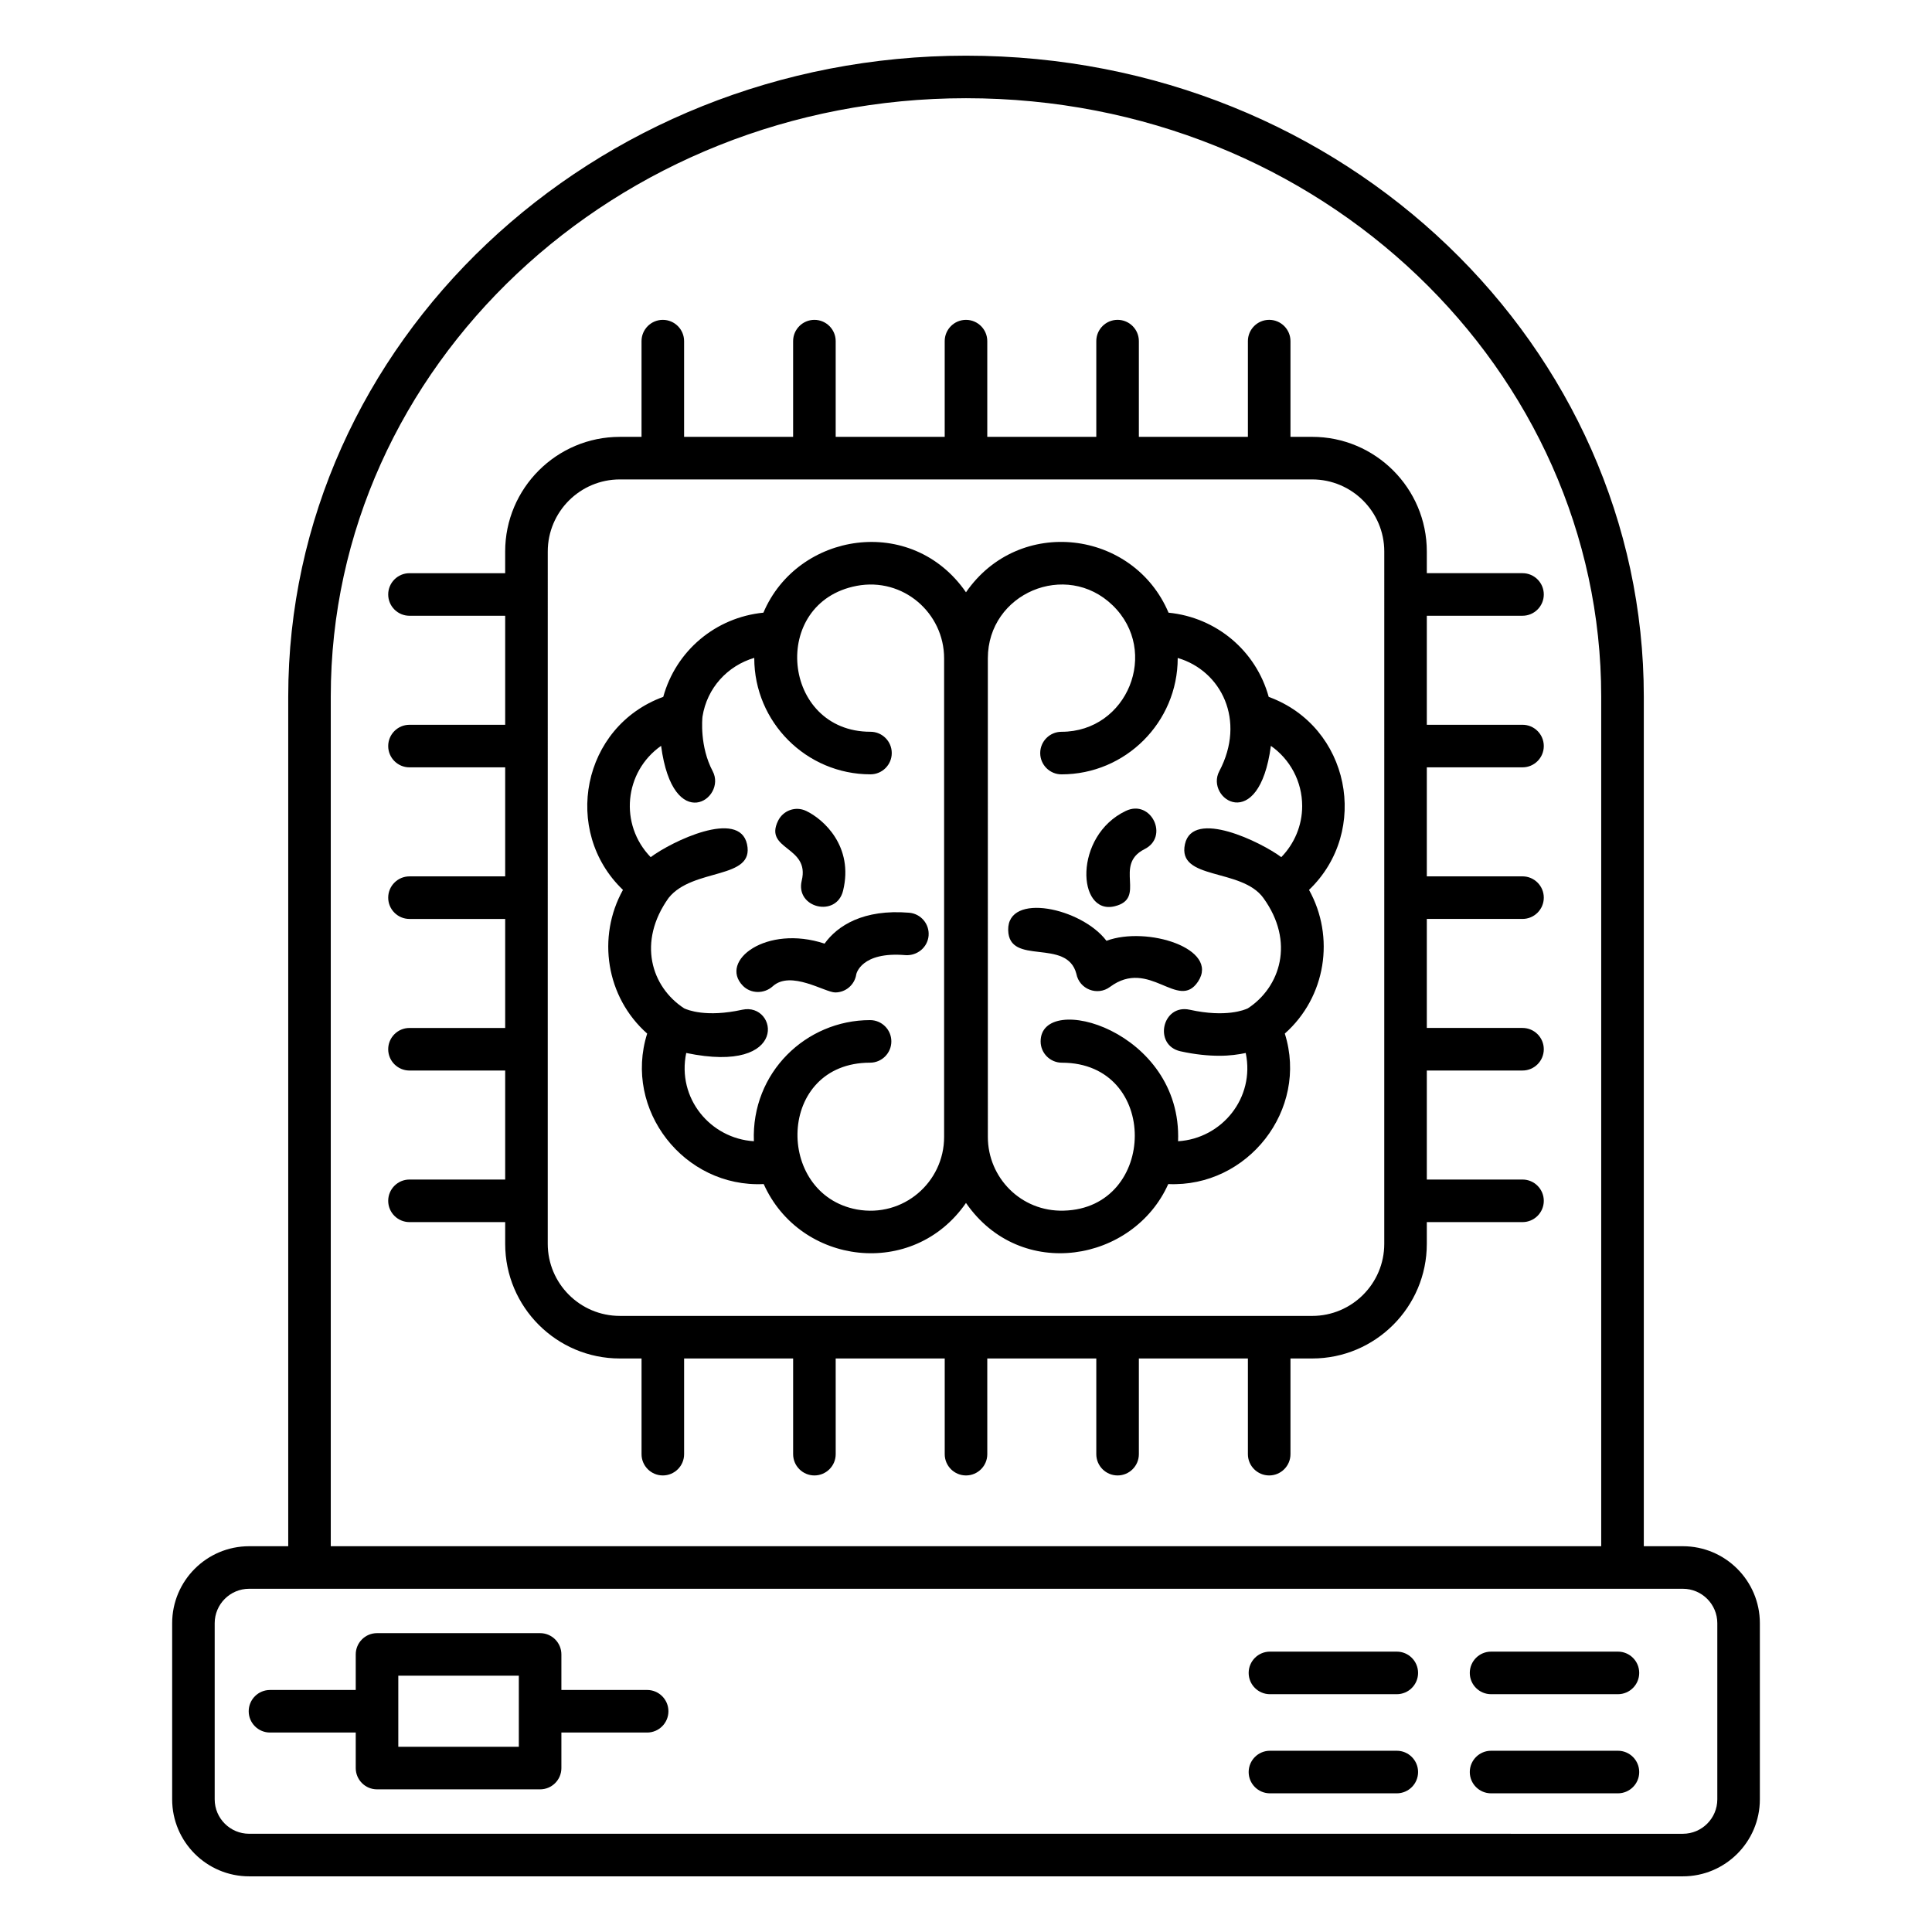
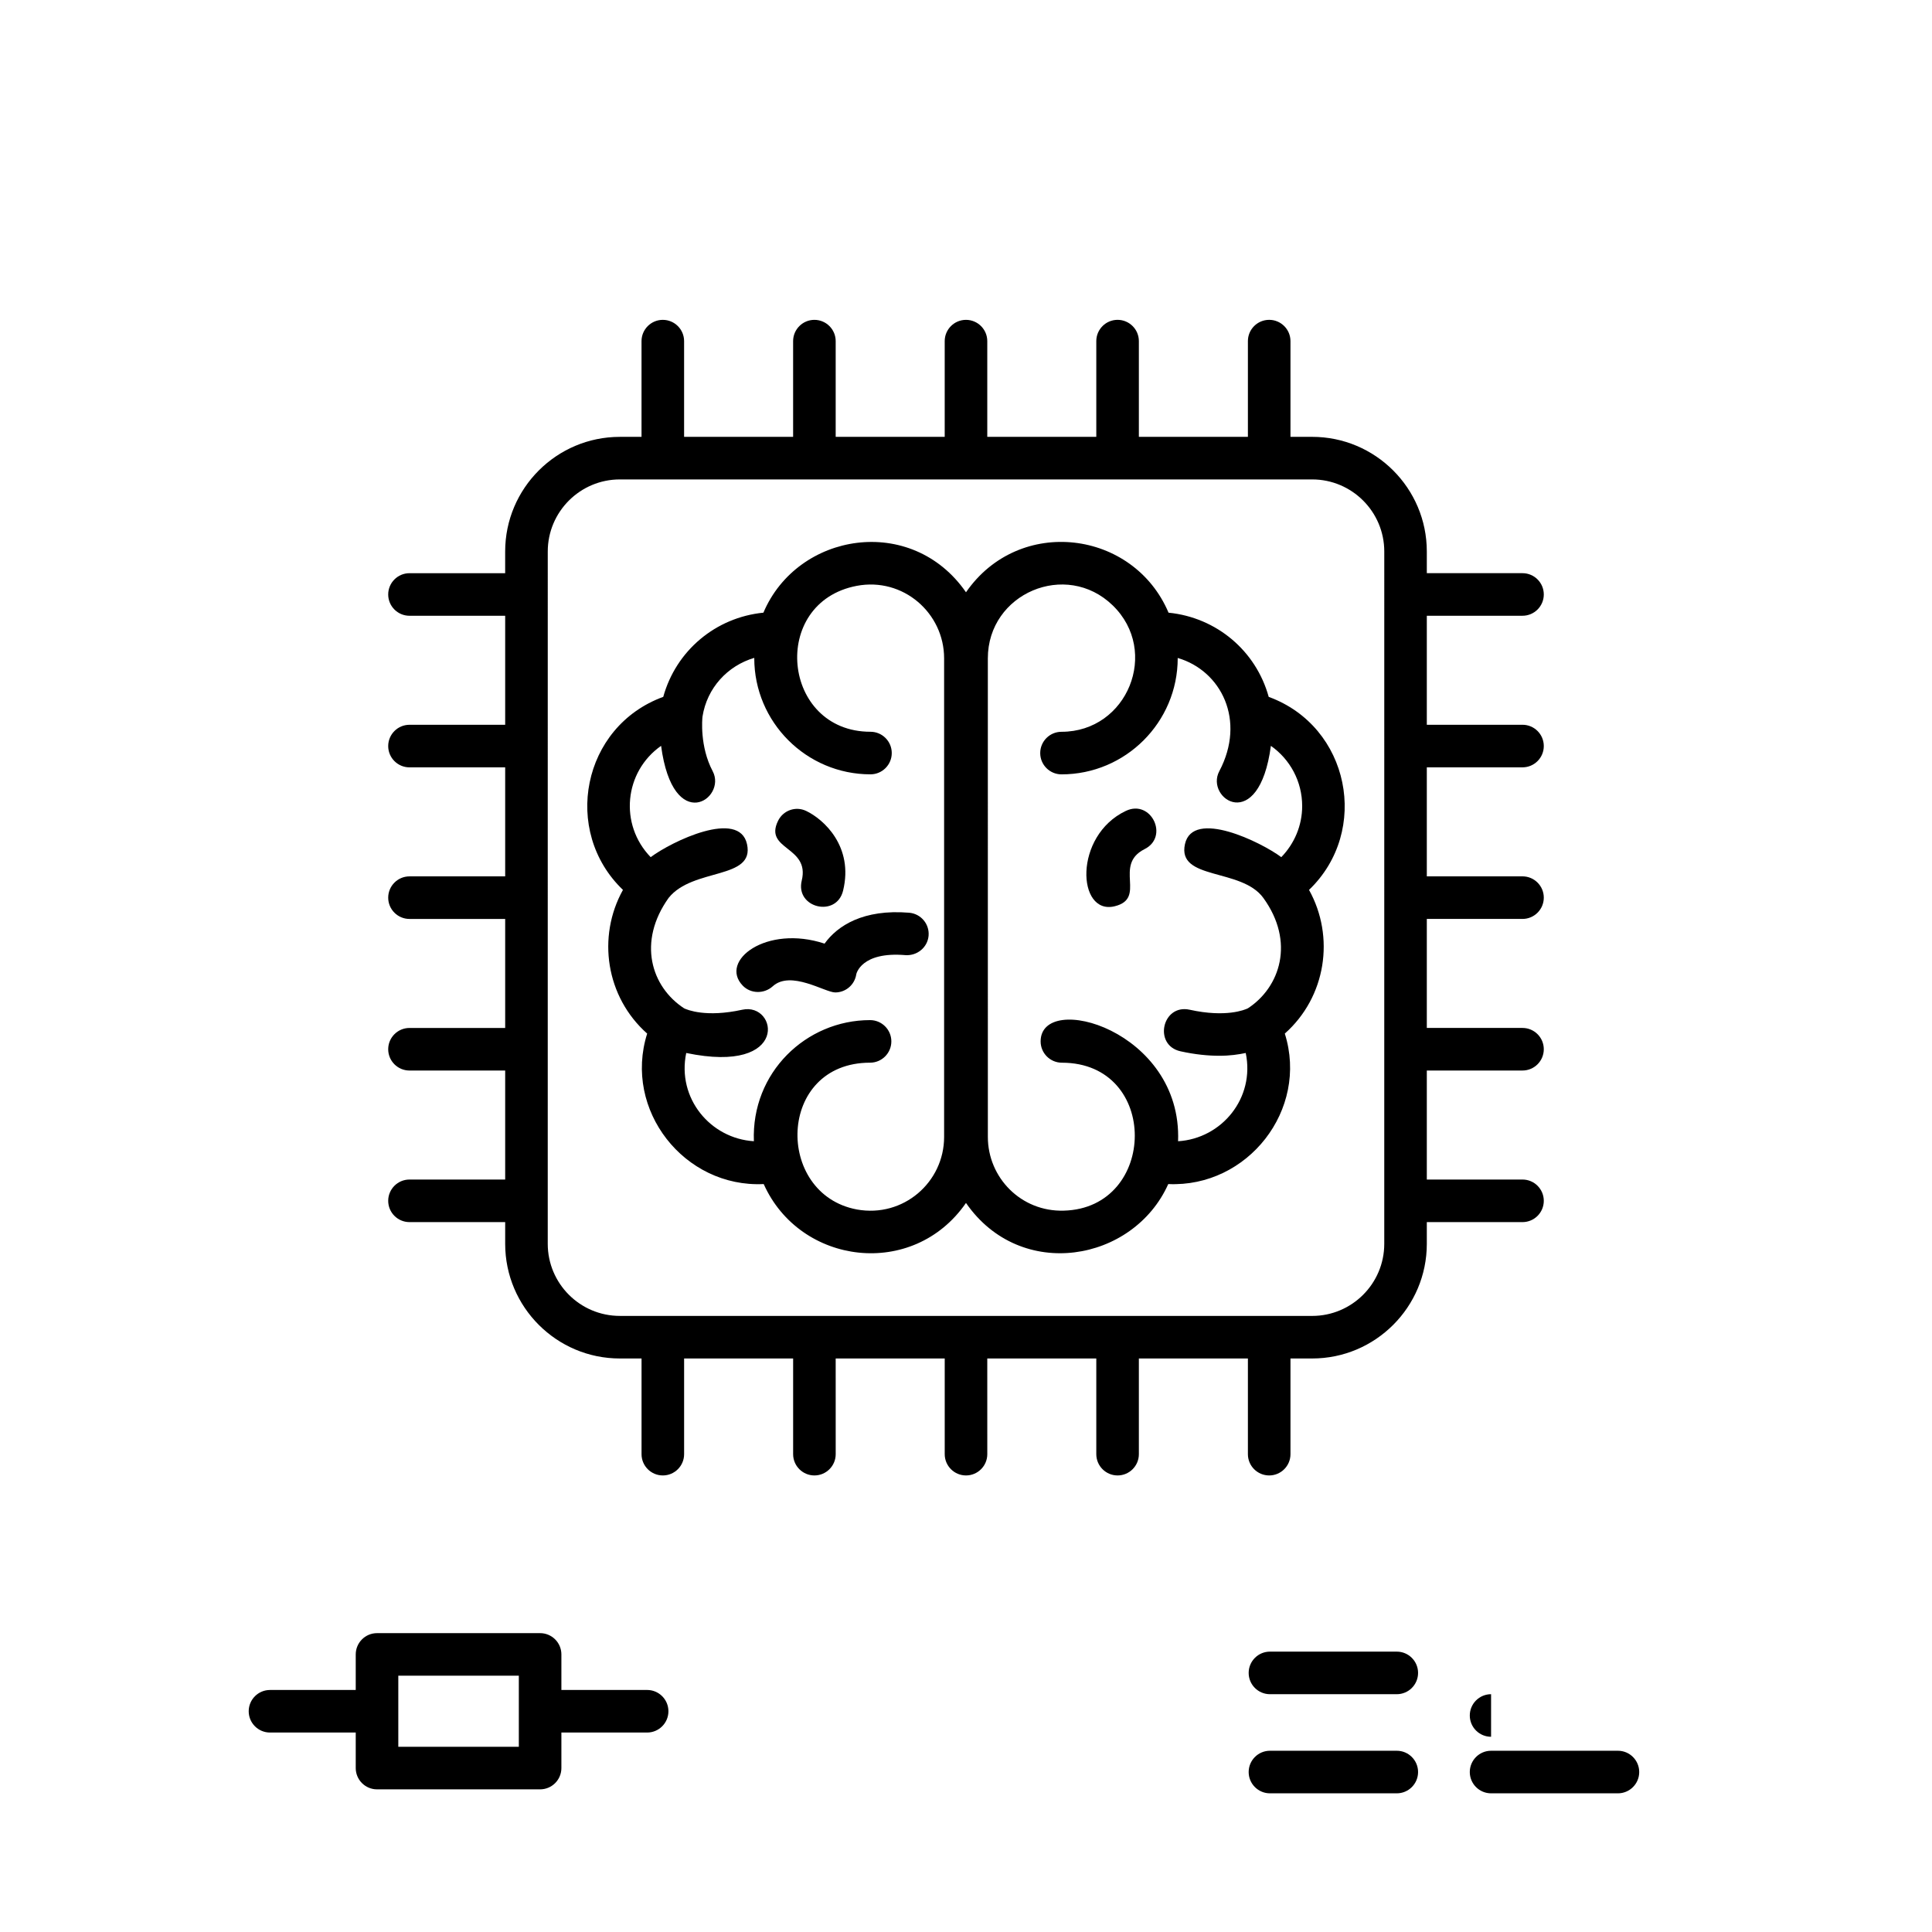
<svg xmlns="http://www.w3.org/2000/svg" fill="#000000" width="800px" height="800px" version="1.1" viewBox="144 144 512 512">
  <g>
-     <path d="m210.02 641.25h379.96c11.25 0 20.402-9.152 20.402-20.402v-46.676c0-11.254-9.152-20.406-20.402-20.406h-10.355v-225.18c0-92.191-78.711-169.83-179.62-169.83-99.043 0-179.62 76.184-179.62 169.83v225.18h-10.359c-11.25 0-20.402 9.152-20.402 20.406v46.676c0 11.25 9.152 20.402 20.402 20.402zm21.637-312.67c0-87.426 75.52-158.55 168.34-158.55 94.578 0 168.34 72.469 168.34 158.55v225.18h-336.68zm-30.762 245.59c0-5.035 4.094-9.129 9.125-9.129h379.96c5.031 0 9.125 4.094 9.125 9.129v46.676c0 5.031-4.094 9.125-9.125 9.125l-379.96-0.004c-5.031 0-9.125-4.094-9.125-9.125z" />
    <path d="m215.55 603.14h22.723v9.414c0 3.113 2.527 5.641 5.641 5.641h43.219c3.113 0 5.641-2.527 5.641-5.641v-9.414h22.723c3.113 0 5.641-2.527 5.641-5.641 0-3.113-2.527-5.641-5.641-5.641h-22.723v-9.418c0-3.113-2.527-5.641-5.641-5.641h-43.219c-3.113 0-5.641 2.527-5.641 5.641v9.418l-22.723 0.004c-3.113 0-5.641 2.527-5.641 5.641 0 3.109 2.527 5.637 5.641 5.637zm34.004-15.059h31.941v18.832h-31.941z" />
    <path d="m480.55 592.98h33.613c3.113 0 5.641-2.527 5.641-5.641 0-3.113-2.527-5.641-5.641-5.641h-33.613c-3.113 0-5.641 2.527-5.641 5.641 0 3.117 2.527 5.641 5.641 5.641z" />
    <path d="m480.55 619.25h33.613c3.113 0 5.641-2.527 5.641-5.641s-2.527-5.641-5.641-5.641h-33.613c-3.113 0-5.641 2.527-5.641 5.641s2.527 5.641 5.641 5.641z" />
-     <path d="m539.15 592.98h33.617c3.113 0 5.641-2.527 5.641-5.641 0-3.113-2.527-5.641-5.641-5.641h-33.617c-3.113 0-5.641 2.527-5.641 5.641 0 3.117 2.523 5.641 5.641 5.641z" />
+     <path d="m539.15 592.98h33.617h-33.617c-3.113 0-5.641 2.527-5.641 5.641 0 3.117 2.523 5.641 5.641 5.641z" />
    <path d="m539.15 619.25h33.617c3.113 0 5.641-2.527 5.641-5.641s-2.527-5.641-5.641-5.641h-33.617c-3.113 0-5.641 2.527-5.641 5.641s2.523 5.641 5.641 5.641z" />
    <path d="m547.48 307.18c3.113 0 5.641-2.527 5.641-5.641 0-3.113-2.527-5.641-5.641-5.641h-25.359v-5.75c0-16.75-13.629-30.379-30.379-30.379h-5.754v-25.367c0-3.113-2.527-5.641-5.641-5.641s-5.641 2.527-5.641 5.641v25.367h-28.895v-25.367c0-3.113-2.527-5.641-5.641-5.641s-5.641 2.527-5.641 5.641v25.367l-28.891 0.004v-25.367c0-3.113-2.527-5.641-5.641-5.641-3.113 0-5.641 2.527-5.641 5.641v25.367h-28.891v-25.367c0-3.113-2.527-5.641-5.641-5.641s-5.641 2.527-5.641 5.641v25.367h-28.891v-25.367c0-3.113-2.527-5.641-5.641-5.641-3.113 0-5.641 2.527-5.641 5.641v25.367h-5.758c-16.75 0-30.379 13.629-30.379 30.379v5.75h-25.355c-3.113 0-5.641 2.527-5.641 5.641 0 3.113 2.527 5.641 5.641 5.641h25.359v28.891h-25.359c-3.113 0-5.641 2.527-5.641 5.641 0 3.113 2.527 5.641 5.641 5.641h25.359v28.891h-25.359c-3.113 0-5.641 2.527-5.641 5.641 0 3.113 2.527 5.641 5.641 5.641h25.359v28.891h-25.359c-3.113 0-5.641 2.527-5.641 5.641 0 3.113 2.527 5.641 5.641 5.641h25.359v28.891l-25.359-0.004c-3.113 0-5.641 2.527-5.641 5.641 0 3.113 2.527 5.641 5.641 5.641h25.359v5.762c0 16.75 13.629 30.379 30.379 30.379h5.758v25.355c0 3.113 2.527 5.641 5.641 5.641s5.641-2.527 5.641-5.641v-25.355h28.891v25.355c0 3.113 2.527 5.641 5.641 5.641s5.641-2.527 5.641-5.641l-0.004-25.355h28.895v25.355c0 3.113 2.527 5.641 5.641 5.641s5.641-2.527 5.641-5.641l-0.004-25.355h28.891v25.355c0 3.113 2.527 5.641 5.641 5.641s5.641-2.527 5.641-5.641v-25.355h28.895v25.355c0 3.113 2.527 5.641 5.641 5.641s5.641-2.527 5.641-5.641v-25.355h5.754c16.75 0 30.379-13.629 30.379-30.379v-5.762h25.359c3.113 0 5.641-2.527 5.641-5.641 0-3.113-2.527-5.641-5.641-5.641h-25.359v-28.891h25.359c3.113 0 5.641-2.527 5.641-5.641s-2.527-5.641-5.641-5.641h-25.359v-28.891h25.359c3.113 0 5.641-2.527 5.641-5.641 0-3.113-2.527-5.641-5.641-5.641h-25.359v-28.891h25.359c3.113 0 5.641-2.527 5.641-5.641s-2.527-5.641-5.641-5.641h-25.359v-28.891zm-36.637 166.45c0 10.531-8.57 19.102-19.102 19.102l-183.48-0.004c-10.531 0-19.102-8.57-19.102-19.102l0.004-183.47c0-10.531 8.57-19.102 19.102-19.102h183.48c10.531 0 19.102 8.57 19.102 19.102z" />
    <path d="m362.52 394.07c-15.43-5.098-28.039 4.566-21.676 11.141 2.106 2.176 5.641 2.219 7.906 0.195 4.785-4.394 13.871 1.602 16.594 1.602 2.801 0 5.164-2.051 5.578-4.805 0.008-0.059 1.234-6.098 13.07-5.078 3.066 0.184 5.828-2.039 6.094-5.148 0.262-3.102-2.043-5.832-5.148-6.094-12.133-1.004-19.004 3.43-22.418 8.188z" />
    <path d="m356.47 377.36c-1.77 7.269 9.195 9.902 10.957 2.672 2.852-11.703-5.164-18.941-9.801-21.133-2.789-1.324-6.082-0.141-7.434 2.629-3.82 7.785 8.504 6.68 6.277 15.832z" />
    <path d="m480.22 328.68c-3.367-12.215-13.848-21.051-26.543-22.312-9.285-21.918-39.59-25.789-53.68-5.406-14.398-20.828-44.652-15.922-53.684 5.402-12.691 1.262-23.168 10.098-26.543 22.312-21.52 7.844-26.93 35.598-10.68 51.156-6.922 12.441-4.523 28.379 6.418 38.078-6.383 20.258 9.828 40.891 30.883 39.879 9.609 21.48 39.586 25.285 53.605 5.004 14.496 20.969 44.387 15.605 53.605-5.004 21.039 0.953 37.262-19.672 30.887-39.879 10.949-9.715 13.332-25.648 6.418-38.078 16.289-15.609 10.773-43.324-10.688-51.152zm-86.02 116.62c0 11.996-10.789 21.457-23.121 19.223-21.84-4.074-21.215-38.902 3.496-38.902 3.113 0 5.641-2.527 5.641-5.641 0-3.113-2.527-5.641-5.641-5.641-16.969 0-31.492 13.91-30.789 32.098-11.531-0.715-20.43-11.387-17.93-23.387 27.664 5.769 24.203-13.52 14.848-11.461-9.613 2.117-14.594 0.02-15.406-0.371-8.738-5.699-12.422-17.621-4.098-29.277 6.453-8.055 22.844-4.723 20.766-14.23-2.059-9.367-19.953-0.73-25.531 3.445-8.391-8.656-7.035-22.621 2.762-29.5 3.184 23.84 17.508 13.969 13.676 6.727-3.481-6.574-2.766-13.934-2.707-14.461 1.195-7.621 6.648-13.496 13.73-15.582 0 0.023-0.008 0.047-0.008 0.07 0 16.98 13.816 30.797 30.797 30.797 3.113 0 5.641-2.527 5.641-5.641s-2.527-5.641-5.641-5.641c-23.504 0-26.82-34.246-3.648-38.668 12.289-2.336 23.164 7.191 23.164 19.203zm89.355-74.145c-5.262-3.938-23.449-12.906-25.531-3.445-2.109 9.652 14.977 6.242 20.773 14.25 8.453 11.66 4.438 23.691-4.109 29.262-0.812 0.387-5.781 2.492-15.406 0.367-7.309-1.598-9.699 9.41-2.43 11.016 3.902 0.859 7.332 1.184 10.285 1.184 2.828 0 5.051-0.332 6.996-0.738 2.5 11.93-6.336 22.668-17.93 23.391 1.137-29.445-36.426-39.883-36.426-26.457 0 3.113 2.527 5.641 5.641 5.641 25.98 0 25.363 38.582 0.477 39.207-11.336 0.32-20.102-8.777-20.102-19.527l-0.004-126.84c0-17.223 20.723-26.039 33.09-14.035 12.555 12.172 3.918 33.5-13.57 33.5-3.113 0-5.641 2.527-5.641 5.641 0 3.113 2.527 5.641 5.641 5.641 16.98 0 30.797-13.816 30.797-30.797 0-0.02-0.004-0.035-0.004-0.051 11.52 3.371 18.164 16.516 11.02 30.02-3.852 7.273 10.508 16.988 13.676-6.727 5.074 3.562 8.293 9.41 8.293 15.969-0.004 5.133-2.043 9.926-5.535 13.527z" />
-     <path d="m437.22 393.32c-6.606-8.742-26.254-12.953-26.039-2.832 0.203 9.629 15.562 1.953 18.07 11.586 0.777 4.09 5.574 5.949 8.906 3.469 10.477-7.777 18.066 6.527 23.336-1.41 5.769-8.719-13.523-14.809-24.273-10.812z" />
    <path d="m439.39 384.17c8.617-2.09-0.418-10.879 7.867-15.109 6.676-3.262 1.812-13.344-4.883-10.168-13.941 6.594-12.965 27.711-2.984 25.277z" />
  </g>
</svg>